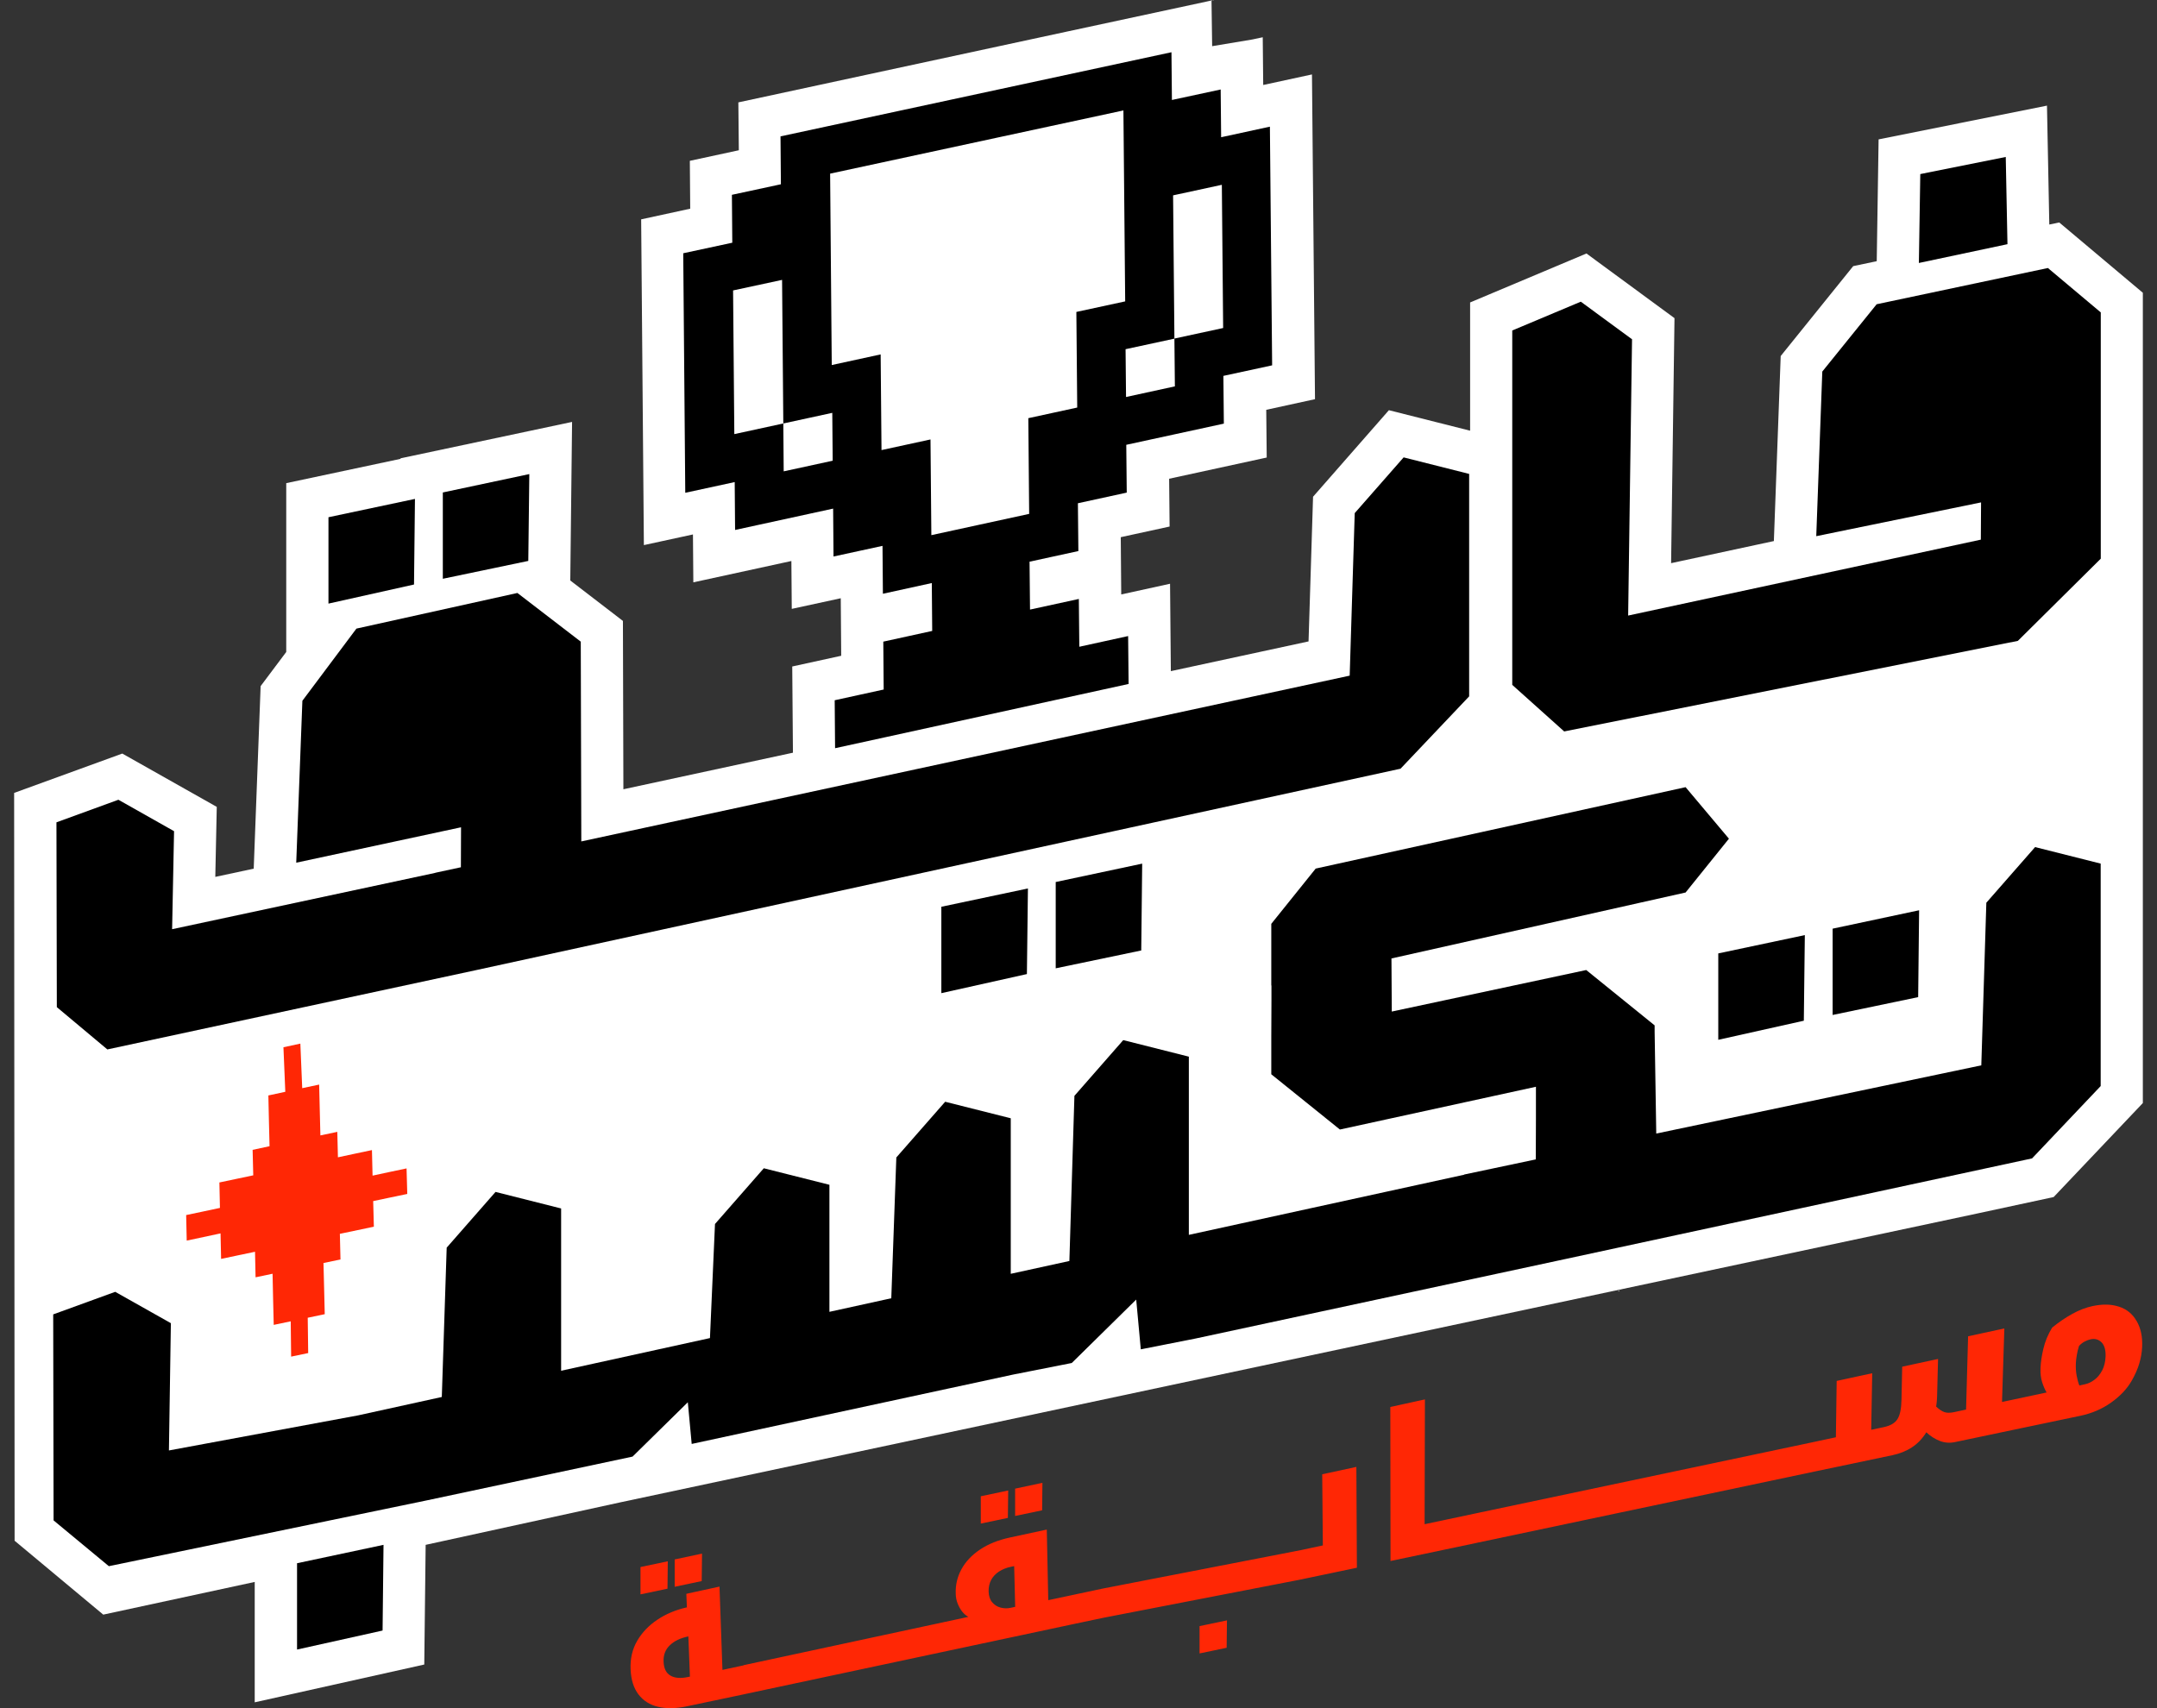
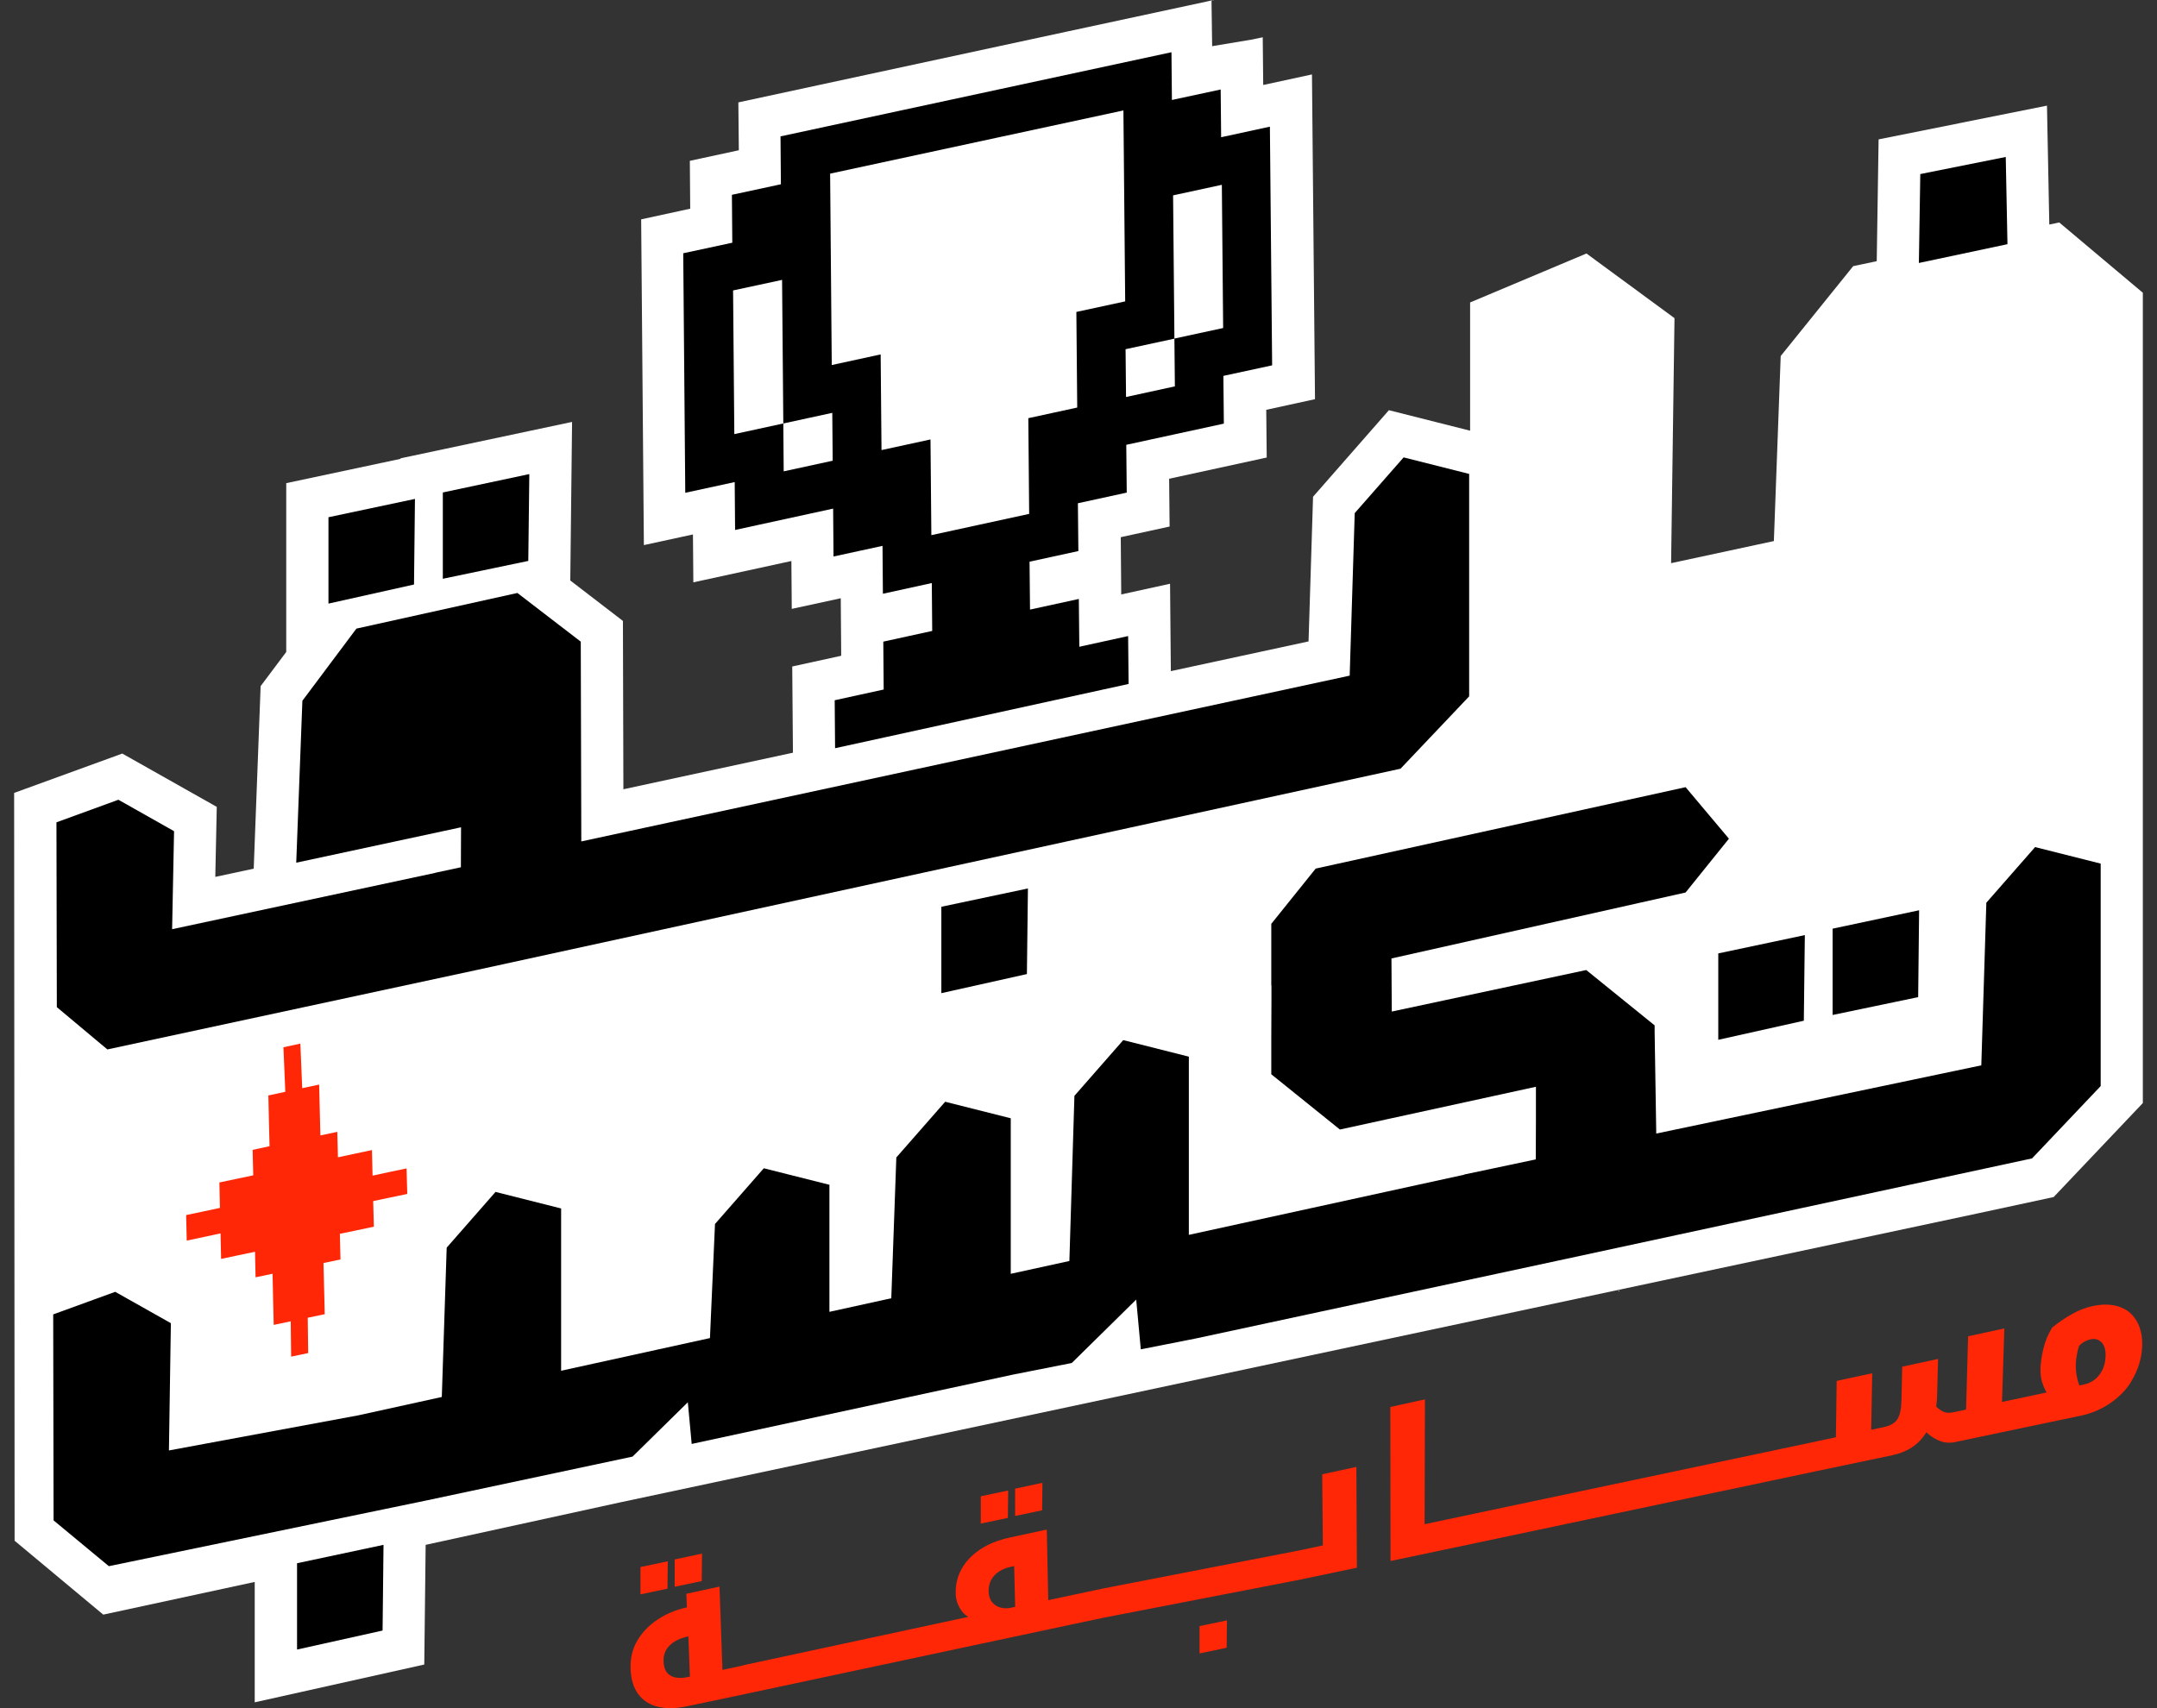
<svg xmlns="http://www.w3.org/2000/svg" width="101" height="80" viewBox="0 0 101 80" fill="none">
  <rect x="0" y="0" width="101" height="80" fill="#333333" stroke="none" />
  <path d="M96.426 10.418L95.957 10.516L95.848 4.947L87.964 6.528L87.877 12.232L86.775 12.464L83.38 16.674L83.06 25.34L78.248 26.375L78.407 14.9L74.285 11.872L68.837 14.165V20.171L65.034 19.211L61.483 23.264L61.272 30.04L54.824 31.432L54.787 27.339L52.501 27.84L52.479 25.158L54.766 24.66L54.744 22.421L59.313 21.428L59.291 19.193L61.574 18.695L61.432 3.486L59.149 3.98L59.127 1.745L58.648 1.847L56.758 2.163L56.728 0.022L56.499 0.073L49.96 1.479L34.573 4.795L34.595 7.037L32.301 7.532L32.319 9.774L30.022 10.273L30.149 25.529L32.447 25.03L32.465 27.273L37.056 26.274L37.074 28.516L39.368 28.018L39.389 30.712L37.096 31.214L37.129 35.252L29.19 36.964L29.168 29.08L26.703 27.186L26.787 19.76L18.754 21.465V21.49L13.403 22.628V30.534L12.204 32.133L11.88 40.683L10.081 41.068L10.15 37.789L5.726 35.292L0.662 37.135L0.684 72.158L4.835 75.619L11.927 74.088V79.726L19.866 77.956L19.931 72.351L29.037 70.362L92.562 56.837L96.161 56.062L100.337 51.66V13.711L96.422 10.418H96.426ZM22.709 24.663L22.781 24.649V24.66L22.709 24.674V24.663ZM87.786 45.103V45.092L87.855 45.077V45.088L87.786 45.103ZM56.819 0L56.776 0.011L56.823 0.022V0H56.819ZM56.725 0V0.022L56.772 0.011L56.725 0Z" fill="white" />
  <path d="M32.105 23.075L34.402 22.577L34.42 24.82L39.011 23.82L39.029 26.063L41.323 25.565L41.341 27.808L43.631 27.306L43.65 29.549L41.36 30.05L41.378 32.293L39.084 32.795L39.102 35.041L41.396 34.54L50.56 32.533L52.846 32.032L52.824 29.789L50.538 30.29L50.516 28.051L48.23 28.549L48.208 26.306L50.494 25.808L50.472 23.569L52.759 23.071L52.737 20.832L57.306 19.84L57.284 17.604L59.567 17.11L59.462 5.932L57.179 6.427L57.157 4.191L54.874 4.682L54.853 2.446L36.547 6.387L36.565 8.63L34.271 9.124L34.289 11.367L31.992 11.861L32.087 23.079L32.105 23.075ZM54.991 15.86L54.929 9.149L57.212 8.655L57.273 15.362L54.991 15.856L55.013 18.095L52.726 18.593L52.704 16.354L54.991 15.86ZM52.603 5.169L52.686 14.115L50.4 14.609L50.44 19.087L48.15 19.585L48.19 24.067L45.9 24.565L43.61 25.063L43.57 20.581L41.276 21.079L41.236 16.598L38.946 17.096L38.87 8.132L52.599 5.173L52.603 5.169ZM36.62 13.108L36.678 19.833L38.971 19.335L38.99 21.577L36.696 22.075L36.678 19.833L34.384 20.331L34.326 13.602L36.62 13.108Z" fill="black" />
  <path d="M85.811 43.493V47.535L89.817 46.699L89.861 42.631L85.811 43.493Z" fill="black" />
-   <path d="M84.463 47.804L84.51 43.794L80.457 44.652V48.698L84.463 47.804Z" fill="black" />
+   <path d="M84.463 47.804L84.51 43.794L80.457 44.652V48.698L84.463 47.804" fill="black" />
  <path d="M93.918 7.35L89.916 8.153L89.85 12.316L93.998 11.436L93.918 7.35Z" fill="black" />
-   <path d="M95.892 12.552L87.873 14.249L85.328 17.401L85.045 25.111L92.762 23.529L92.751 25.274L76.237 28.829L76.419 15.889L74.02 14.129L70.81 15.478V32.075L73.242 34.256L94.485 30.014L98.367 26.165V14.631L95.892 12.552Z" fill="black" />
  <path d="M65.579 36.001L68.792 32.613V22.195L65.724 21.421L63.434 24.031L63.198 31.643L27.219 39.407L27.194 30.051L24.227 27.771L16.689 29.44L14.159 32.82L13.871 40.403L21.588 38.745L21.581 40.617L20.378 40.876L20.385 40.879L8.059 43.518L8.15 38.927L5.544 37.455L2.643 38.513L2.661 47.168L5.027 49.149L22.294 45.434L65.579 36.001Z" fill="black" />
-   <path d="M53.438 44.514L53.482 40.447L49.433 41.308V45.35L53.438 44.514Z" fill="black" />
  <path d="M48.084 45.619L48.132 41.61L44.078 42.467V46.513L48.084 45.619Z" fill="black" />
  <path d="M24.785 22.203L20.735 23.064V27.106L24.737 26.27L24.785 22.203Z" fill="black" />
  <path d="M19.43 23.366L15.38 24.224V28.269L19.386 27.375L19.43 23.366Z" fill="black" />
  <path d="M13.909 77.254L17.914 76.364L17.958 72.351L13.909 73.212V77.254Z" fill="black" />
  <path d="M93.009 42.282L92.773 49.894L77.553 53.089L77.477 48.316V48.022C76.168 46.96 75.587 46.491 74.274 45.43L65.169 47.375L65.154 44.888L78.927 41.799L80.956 39.279L78.927 36.866L61.606 40.679C60.828 41.65 60.305 42.297 59.527 43.267V46.153H59.535V46.84L59.527 48.578V50.312C60.843 51.373 61.425 51.838 62.74 52.9L71.919 50.897V52.427L71.912 54.299L68.556 55.008L68.564 55.015L55.667 57.833V49.487L52.595 48.712L50.309 51.322L50.073 59.057L47.328 59.657V52.373L44.257 51.599L41.97 54.208L41.734 60.802L38.837 61.438V55.488L35.765 54.714L33.479 57.324L33.243 62.667L26.274 64.197V56.597L23.203 55.822L20.916 58.432L20.687 65.426L16.769 66.287L7.91 67.93L8.001 61.969L5.395 60.501L2.491 61.558L2.509 71.206L5.097 73.35L20.004 70.264L29.619 68.218L32.207 65.673L32.388 67.625L44.446 65.022H44.449L47.441 64.376L50.185 63.834L53.202 60.864L53.417 63.194L55.976 62.689L73.242 58.977L95.15 54.252L98.363 50.864V40.446L95.292 39.672L93.005 42.282H93.009Z" fill="black" />
  <path d="M9.535 57.934L10.327 57.764L10.353 58.959L11.145 58.792L11.941 58.625L11.967 59.821L12.763 59.654L12.788 60.85L12.817 62.049L13.613 61.882L13.632 63.536L14.431 63.369L14.409 61.715L15.206 61.548L15.177 60.348L15.147 59.152L15.943 58.985L15.914 57.785L16.71 57.618L17.506 57.451L17.474 56.252L18.27 56.084L19.07 55.917L19.037 54.721L18.241 54.888L17.445 55.059L17.416 53.863L16.62 54.031L15.823 54.201L15.794 53.009L15.002 53.176L14.973 51.984L14.944 50.795L14.151 50.963L14.064 48.876L13.272 49.047L13.359 51.133L12.566 51.304L12.592 52.493L12.621 53.681L11.829 53.852L11.858 55.045L11.065 55.212L10.273 55.379L10.298 56.571L9.51 56.739L8.717 56.906L8.743 58.102L9.535 57.934Z" fill="#FF2705" />
  <path d="M75.842 60.439C75.823 60.454 75.801 60.472 75.782 60.487V60.45L75.842 60.435V60.439Z" fill="white" />
  <path d="M61.952 72.376L61.032 72.572L60.948 72.591L51.643 74.397L51.559 74.415L50.225 74.699L50.142 74.717L49.084 74.942L49.015 71.635L47.281 72.009C46.728 72.129 46.263 72.318 45.881 72.576C45.5 72.834 45.212 73.139 45.02 73.492C44.827 73.845 44.736 74.226 44.751 74.637C44.754 74.808 44.787 74.968 44.845 75.11C44.904 75.251 44.972 75.375 45.056 75.48C45.14 75.586 45.238 75.666 45.343 75.724L34.827 77.985C34.827 77.985 34.809 77.992 34.802 77.999L33.828 78.207L33.69 74.306L32.137 74.644L32.163 75.284H32.137C31.643 75.397 31.196 75.582 30.789 75.851C30.385 76.12 30.066 76.451 29.837 76.844C29.608 77.236 29.506 77.683 29.527 78.181C29.549 78.679 29.673 79.064 29.898 79.359C30.124 79.653 30.429 79.846 30.818 79.937C31.203 80.028 31.65 80.02 32.152 79.915L34.864 79.344L34.944 79.326L50.16 76.084L50.243 76.066L51.574 75.786L51.657 75.768L60.956 73.965L61.039 73.946L63.536 73.423L63.511 68.701L61.912 69.046L61.941 72.376H61.952ZM32.301 78.523L32.214 78.541C31.868 78.614 31.596 78.592 31.396 78.476C31.192 78.359 31.087 78.145 31.072 77.829C31.058 77.512 31.152 77.261 31.356 77.062C31.556 76.862 31.847 76.72 32.225 76.64H32.232L32.305 78.523H32.301ZM47.532 75.255L47.328 75.299C47.164 75.335 47.005 75.331 46.848 75.288C46.692 75.248 46.565 75.164 46.459 75.041C46.354 74.917 46.299 74.753 46.292 74.543C46.285 74.332 46.328 74.15 46.412 73.99C46.499 73.83 46.623 73.703 46.783 73.597C46.943 73.496 47.132 73.419 47.346 73.376L47.488 73.347L47.535 75.255H47.532Z" fill="#FF2705" />
  <path d="M100.046 61.871C99.857 61.536 99.581 61.311 99.217 61.195C99.036 61.137 98.843 61.104 98.643 61.1C98.443 61.097 98.221 61.118 97.981 61.169C97.665 61.238 97.349 61.358 97.036 61.533C96.724 61.704 96.407 61.918 96.091 62.176C95.895 62.496 95.76 62.827 95.681 63.161C95.601 63.496 95.557 63.794 95.546 64.063C95.535 64.332 95.561 64.546 95.622 64.735C95.684 64.924 95.753 65.084 95.83 65.215L94.859 65.422L94.772 65.441L93.743 65.659L93.852 62.216L92.155 62.583L92.06 66.015L91.519 66.131C91.322 66.175 91.162 66.175 91.046 66.135C90.93 66.095 90.799 66.007 90.657 65.873C90.672 65.793 90.683 65.71 90.69 65.622C90.697 65.535 90.704 65.444 90.704 65.357L90.748 63.645L89.069 64.008L89.036 65.553C89.028 65.982 88.963 66.287 88.843 66.469C88.723 66.651 88.516 66.771 88.214 66.836L87.618 66.963L87.665 64.314L86.001 64.674L85.964 67.312L85.081 67.501L84.994 67.52L69.181 70.86L69.098 70.878L67.724 71.169L67.64 71.187L66.706 71.384L66.721 65.539L65.1 65.895L65.11 73.107L67.637 72.576L67.72 72.558L69.087 72.271L69.171 72.252L84.979 68.915L85.066 68.897L88.614 68.152C88.952 68.079 89.258 67.96 89.523 67.785C89.788 67.614 90.014 67.378 90.199 67.08C90.392 67.262 90.603 67.396 90.828 67.483C91.057 67.571 91.29 67.589 91.526 67.541L94.728 66.869L94.815 66.851L97.4 66.309C97.942 66.197 98.429 65.989 98.85 65.688C99.276 65.386 99.595 65.048 99.814 64.666C99.974 64.386 100.093 64.117 100.17 63.859C100.246 63.601 100.293 63.34 100.304 63.078C100.326 62.612 100.242 62.213 100.053 61.878L100.046 61.871ZM98.432 64.179C98.338 64.365 98.218 64.51 98.072 64.619C97.927 64.728 97.782 64.797 97.629 64.83L97.364 64.888C97.309 64.75 97.269 64.594 97.236 64.419C97.204 64.241 97.193 64.055 97.2 63.863C97.204 63.754 97.218 63.623 97.244 63.47C97.269 63.321 97.302 63.176 97.349 63.034C97.436 62.943 97.523 62.874 97.618 62.827C97.713 62.776 97.803 62.743 97.891 62.725C98.094 62.681 98.265 62.729 98.403 62.867C98.541 63.005 98.603 63.23 98.592 63.536C98.581 63.783 98.527 64.001 98.432 64.186V64.179Z" fill="#FF2705" />
  <path d="M56.168 76.156V77.436L57.437 77.171L57.452 75.888L56.168 76.156Z" fill="#FF2705" />
  <path d="M47.532 69.719V70.998L48.797 70.733L48.811 69.446L47.532 69.719Z" fill="#FF2705" />
  <path d="M45.925 70.075V71.355L47.193 71.089L47.208 69.806L45.925 70.075Z" fill="#FF2705" />
  <path d="M31.592 73.034V74.314L32.857 74.048L32.872 72.761L31.592 73.034Z" fill="#FF2705" />
  <path d="M29.99 73.39V74.67L31.255 74.404L31.269 73.121L29.99 73.39Z" fill="#FF2705" />
</svg>